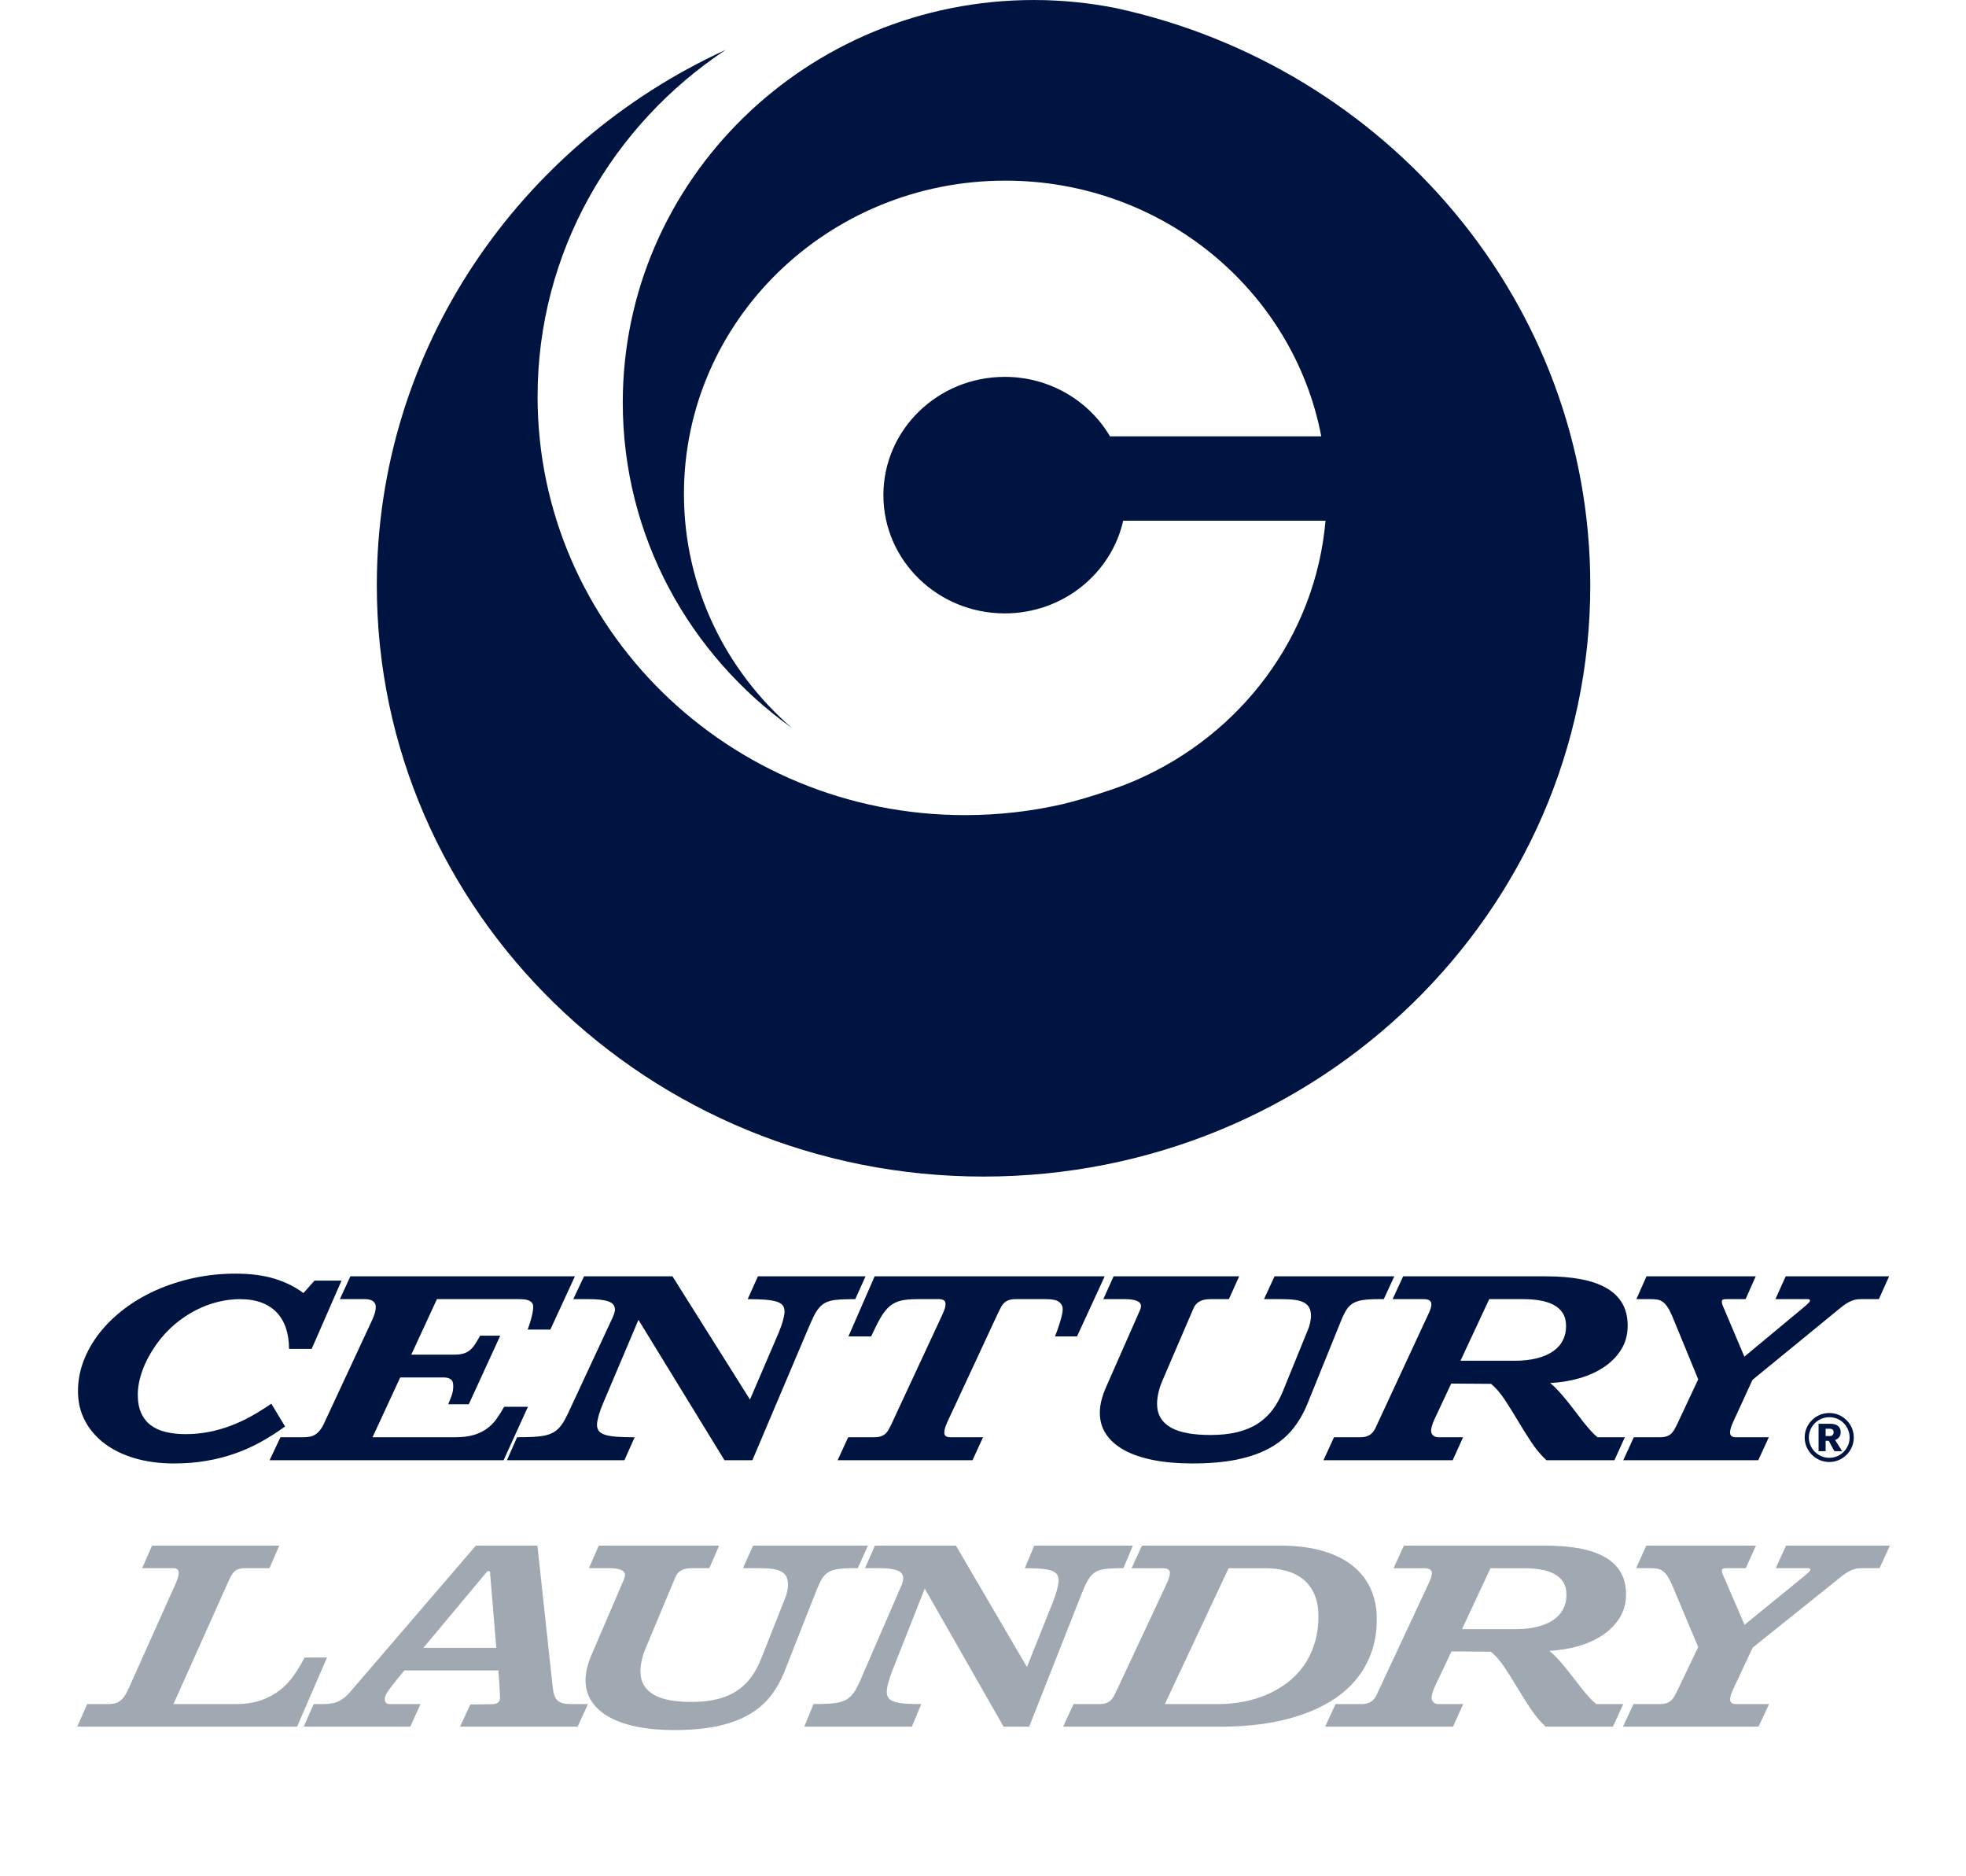
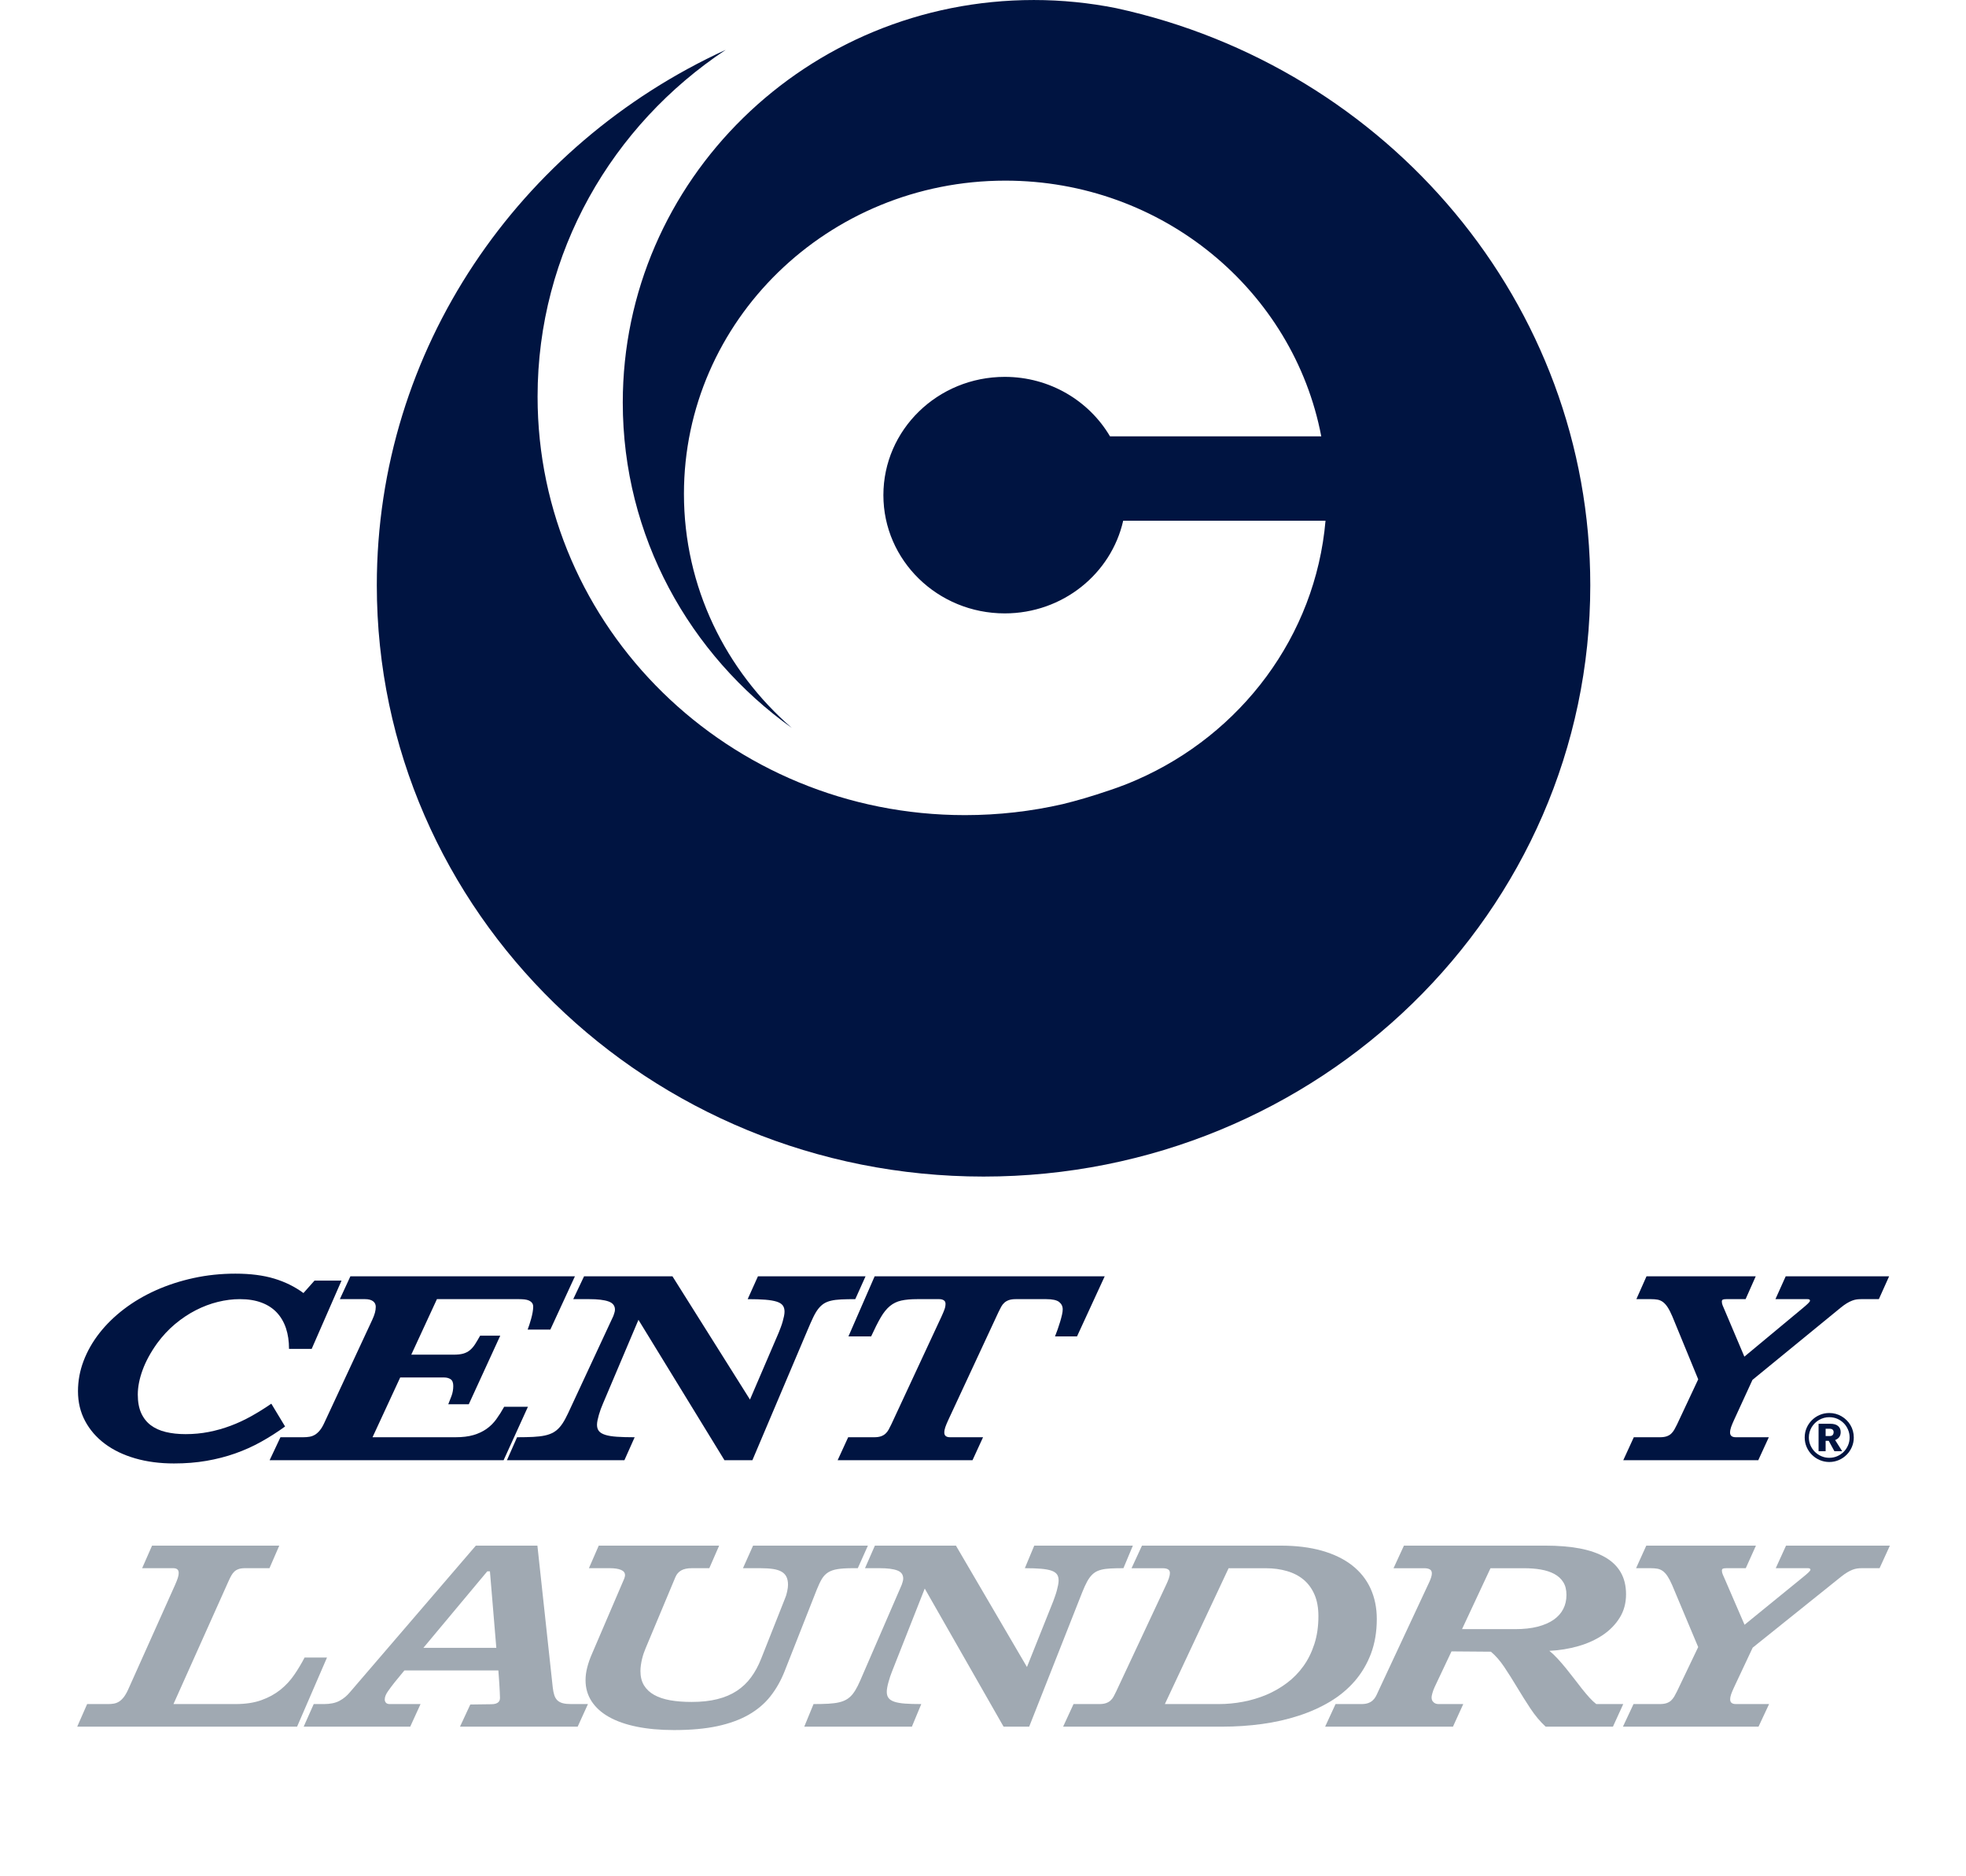
<svg xmlns="http://www.w3.org/2000/svg" width="100%" height="100%" viewBox="0 0 588 561" version="1.1" xml:space="preserve" style="fill-rule:evenodd;clip-rule:evenodd;stroke-linejoin:round;stroke-miterlimit:2;">
  <g transform="matrix(4.167,0,0,4.167,-0.3,-14.196)">
    <g transform="matrix(0.921,0,0,0.921,5.614,1.375)">
      <path d="M126.324,130.535L124.295,125.704C124.169,125.414 124.047,125.182 123.931,125.007C123.814,124.833 123.692,124.702 123.562,124.606C123.431,124.513 123.291,124.454 123.138,124.427C122.986,124.403 122.816,124.388 122.625,124.388L121.484,124.388L122.279,122.63L130.825,122.63L130.033,124.388L128.534,124.388C128.392,124.388 128.295,124.403 128.246,124.427C128.197,124.454 128.172,124.502 128.172,124.573C128.172,124.675 128.195,124.778 128.242,124.882C128.287,124.989 128.341,125.113 128.406,125.256L129.937,128.796L134.416,125.149C134.64,124.968 134.809,124.828 134.914,124.725C135.02,124.623 135.072,124.551 135.072,124.507C135.072,124.473 135.058,124.444 135.028,124.422C135.001,124.399 134.95,124.388 134.872,124.388L132.369,124.388L133.17,122.63L141.264,122.63L140.46,124.388L139.076,124.388C138.956,124.388 138.84,124.396 138.727,124.411C138.615,124.425 138.494,124.457 138.369,124.502C138.242,124.55 138.104,124.618 137.956,124.704C137.808,124.791 137.639,124.909 137.45,125.061L130.572,130.578L129.123,133.661C129.026,133.872 128.949,134.05 128.896,134.198C128.843,134.349 128.817,134.487 128.817,134.617C128.817,134.857 128.968,134.975 129.271,134.975L131.85,134.975L131.026,136.735L120.46,136.735L121.285,134.975L123.325,134.975C123.536,134.975 123.711,134.951 123.853,134.905C123.994,134.857 124.11,134.792 124.207,134.704C124.299,134.617 124.384,134.514 124.455,134.395C124.525,134.276 124.595,134.143 124.667,133.998L126.324,130.535Z" style="fill:rgb(160,169,178);fill-rule:nonzero;" />
    </g>
    <g transform="matrix(0.921,0,0,0.921,5.614,1.375)">
      <path d="M97.252,136.735L98.064,134.975L100.063,134.975C100.272,134.975 100.445,134.953 100.584,134.905C100.722,134.859 100.842,134.792 100.944,134.704C101.042,134.617 101.127,134.514 101.193,134.396C101.258,134.276 101.322,134.143 101.384,133.998L105.371,125.465C105.502,125.183 105.568,124.958 105.568,124.791C105.568,124.647 105.518,124.544 105.412,124.483C105.307,124.42 105.163,124.391 104.976,124.391L102.582,124.391L103.393,122.63L114.415,122.63C115.416,122.63 116.301,122.704 117.081,122.847C117.856,122.994 118.514,123.219 119.052,123.524C119.59,123.829 120,124.22 120.28,124.699C120.56,125.178 120.702,125.752 120.702,126.419C120.702,127.109 120.537,127.719 120.207,128.248C119.877,128.778 119.437,129.227 118.886,129.599C118.334,129.968 117.697,130.257 116.975,130.464C116.254,130.669 115.504,130.79 114.728,130.828C114.941,131 115.157,131.205 115.373,131.44C115.589,131.675 115.803,131.924 116.02,132.189C116.234,132.451 116.444,132.72 116.654,132.992C116.861,133.267 117.066,133.532 117.267,133.784C117.469,134.036 117.662,134.266 117.849,134.473C118.039,134.678 118.214,134.847 118.381,134.975L120.484,134.975L119.681,136.735L114.436,136.735C114.006,136.338 113.61,135.864 113.251,135.322C112.89,134.775 112.543,134.224 112.209,133.667C111.877,133.113 111.545,132.586 111.215,132.093C110.884,131.598 110.536,131.199 110.169,130.895L107.1,130.871L105.798,133.623C105.715,133.803 105.652,133.97 105.611,134.122C105.568,134.272 105.548,134.381 105.548,134.445C105.548,134.576 105.575,134.677 105.627,134.748C105.679,134.821 105.736,134.873 105.798,134.905C105.859,134.939 105.917,134.959 105.976,134.965C106.029,134.973 106.065,134.975 106.078,134.975L108.016,134.975L107.214,136.735L97.252,136.735ZM110.138,124.391L107.92,129.137L112.052,129.137C112.724,129.137 113.311,129.074 113.812,128.946C114.31,128.817 114.727,128.637 115.059,128.405C115.393,128.171 115.642,127.893 115.809,127.565C115.977,127.239 116.058,126.875 116.058,126.475C116.058,126.075 115.977,125.741 115.809,125.476C115.642,125.209 115.411,124.998 115.112,124.837C114.814,124.677 114.464,124.563 114.06,124.493C113.659,124.424 113.225,124.391 112.76,124.391L110.138,124.391Z" style="fill:rgb(160,169,178);fill-rule:nonzero;" />
    </g>
    <g transform="matrix(0.921,0,0,0.921,5.614,1.375)">
      <path d="M101.278,128.348C101.278,129.346 101.124,130.246 100.824,131.048C100.52,131.846 100.1,132.559 99.562,133.182C99.022,133.805 98.381,134.338 97.637,134.785C96.889,135.231 96.07,135.598 95.178,135.886C94.284,136.177 93.338,136.391 92.334,136.528C91.33,136.665 90.302,136.735 89.247,136.735L76.833,136.735L77.645,134.975L79.645,134.975C79.853,134.975 80.028,134.953 80.165,134.905C80.303,134.859 80.422,134.792 80.521,134.704C80.617,134.617 80.699,134.514 80.764,134.396C80.83,134.276 80.897,134.143 80.966,133.998L84.852,125.704C84.941,125.514 85.016,125.344 85.07,125.186C85.125,125.033 85.153,124.886 85.153,124.748C85.153,124.509 84.962,124.391 84.582,124.391L82.165,124.391L82.978,122.63L93.766,122.63C94.989,122.63 96.066,122.762 97,123.026C97.932,123.293 98.72,123.673 99.353,124.167C99.988,124.665 100.468,125.265 100.791,125.971C101.113,126.68 101.278,127.469 101.278,128.348ZM89.729,124.391L84.762,134.975L88.959,134.975C89.59,134.975 90.223,134.916 90.854,134.796C91.488,134.678 92.089,134.495 92.667,134.255C93.242,134.012 93.777,133.705 94.269,133.336C94.764,132.967 95.191,132.53 95.556,132.023C95.922,131.515 96.206,130.94 96.415,130.29C96.625,129.643 96.728,128.921 96.728,128.123C96.728,127.482 96.628,126.924 96.427,126.454C96.224,125.983 95.943,125.595 95.582,125.291C95.221,124.987 94.788,124.762 94.28,124.614C93.772,124.465 93.22,124.391 92.614,124.391L89.729,124.391Z" style="fill:rgb(160,169,178);fill-rule:nonzero;" />
    </g>
    <g transform="matrix(0.921,0,0,0.921,5.614,1.375)">
      <path d="M81.533,124.388C81.143,124.388 80.805,124.396 80.526,124.411C80.246,124.425 80.006,124.458 79.803,124.509C79.602,124.561 79.426,124.635 79.283,124.736C79.138,124.839 79.004,124.973 78.882,125.145C78.76,125.313 78.643,125.53 78.526,125.788C78.408,126.05 78.28,126.362 78.141,126.723L74.188,136.735L72.192,136.735L66.049,125.975L63.504,132.423C63.453,132.547 63.402,132.682 63.355,132.826C63.307,132.97 63.263,133.113 63.225,133.255C63.185,133.396 63.153,133.532 63.128,133.666C63.102,133.801 63.09,133.918 63.09,134.019C63.09,134.215 63.134,134.375 63.225,134.498C63.314,134.62 63.465,134.718 63.677,134.792C63.888,134.863 64.167,134.912 64.51,134.938C64.856,134.964 65.278,134.975 65.778,134.975L65.047,136.735L56.66,136.735L57.383,134.975C57.826,134.975 58.21,134.966 58.534,134.948C58.86,134.929 59.138,134.895 59.372,134.84C59.608,134.785 59.811,134.706 59.981,134.6C60.152,134.495 60.304,134.359 60.439,134.187C60.573,134.018 60.703,133.807 60.829,133.553C60.953,133.3 61.091,132.995 61.238,132.641L64.255,125.681C64.267,125.638 64.291,125.565 64.324,125.464C64.356,125.362 64.371,125.274 64.371,125.194C64.371,124.888 64.216,124.677 63.904,124.562C63.593,124.446 63.138,124.388 62.539,124.388L61.393,124.388L62.164,122.63L68.479,122.63L74.014,132.087L76.067,126.952C76.112,126.829 76.161,126.694 76.211,126.549C76.263,126.406 76.307,126.261 76.346,126.115C76.385,125.97 76.416,125.83 76.443,125.697C76.469,125.564 76.482,125.446 76.482,125.344C76.482,125.149 76.44,124.99 76.352,124.866C76.264,124.745 76.119,124.647 75.918,124.578C75.714,124.51 75.447,124.461 75.108,124.432C74.77,124.403 74.352,124.388 73.85,124.388L74.583,122.63L82.268,122.63L81.533,124.388Z" style="fill:rgb(160,169,178);fill-rule:nonzero;" />
    </g>
    <g transform="matrix(0.921,0,0,0.921,5.614,1.375)">
      <path d="M40.644,122.63L50.027,122.63L49.26,124.388L47.899,124.388C47.542,124.388 47.264,124.449 47.061,124.568C46.857,124.688 46.71,124.86 46.617,125.085L44.306,130.604C44.259,130.712 44.21,130.839 44.161,130.979C44.109,131.121 44.064,131.272 44.024,131.436C43.984,131.6 43.952,131.763 43.929,131.931C43.904,132.097 43.893,132.255 43.893,132.408C43.893,132.843 43.985,133.212 44.17,133.517C44.355,133.82 44.62,134.071 44.962,134.26C45.305,134.453 45.722,134.591 46.214,134.68C46.704,134.766 47.259,134.809 47.877,134.809C48.638,134.809 49.307,134.738 49.886,134.591C50.463,134.447 50.97,134.233 51.405,133.946C51.838,133.658 52.209,133.309 52.513,132.892C52.821,132.476 53.081,131.994 53.296,131.451L55.151,126.768C55.225,126.602 55.284,126.414 55.327,126.203C55.373,125.993 55.393,125.819 55.393,125.682C55.393,125.436 55.354,125.229 55.273,125.064C55.193,124.897 55.064,124.763 54.89,124.66C54.715,124.561 54.49,124.489 54.218,124.449C53.947,124.41 53.615,124.388 53.224,124.388L51.883,124.388L52.67,122.63L61.619,122.63L60.832,124.388L60.417,124.388C59.946,124.388 59.562,124.413 59.262,124.46C58.962,124.507 58.716,124.592 58.521,124.714C58.325,124.839 58.162,125.007 58.03,125.226C57.901,125.444 57.768,125.723 57.633,126.062L55.131,132.411C54.843,133.144 54.472,133.796 54.026,134.363C53.579,134.933 53.013,135.413 52.331,135.805C51.649,136.195 50.832,136.491 49.886,136.696C48.937,136.899 47.813,137 46.517,137C45.433,137 44.464,136.912 43.611,136.739C42.757,136.566 42.034,136.312 41.44,135.979C40.849,135.645 40.399,135.238 40.084,134.755C39.772,134.272 39.615,133.727 39.615,133.117C39.615,132.785 39.66,132.451 39.748,132.114C39.834,131.775 39.955,131.43 40.11,131.076L42.633,125.194C42.645,125.157 42.658,125.114 42.671,125.064C42.687,125.012 42.691,124.968 42.691,124.932C42.691,124.745 42.587,124.606 42.375,124.52C42.165,124.432 41.875,124.388 41.513,124.388L39.878,124.388L40.644,122.63Z" style="fill:rgb(160,169,178);fill-rule:nonzero;" />
    </g>
    <g transform="matrix(0.921,0,0,0.921,5.614,1.375)">
      <path d="M39.001,136.735L29.831,136.735L30.633,135.009L32.25,134.987C32.397,134.987 32.517,134.973 32.609,134.944C32.7,134.914 32.771,134.875 32.82,134.829C32.869,134.781 32.902,134.729 32.92,134.67C32.938,134.613 32.947,134.555 32.947,134.495C32.947,134.364 32.941,134.207 32.93,134.028C32.92,133.844 32.909,133.653 32.899,133.453C32.889,133.252 32.875,133.055 32.858,132.862C32.839,132.668 32.827,132.499 32.82,132.354L25.499,132.354L24.748,133.267C24.551,133.515 24.371,133.754 24.21,133.986C24.047,134.219 23.967,134.429 23.967,134.617C23.967,134.718 23.998,134.803 24.062,134.873C24.125,134.943 24.223,134.975 24.357,134.975L26.756,134.975L25.952,136.735L17.649,136.735L18.431,134.975L19.222,134.975C19.722,134.975 20.129,134.891 20.442,134.721C20.755,134.551 21.021,134.332 21.24,134.065L31.065,122.63L35.863,122.63L37.057,133.661C37.085,133.915 37.128,134.125 37.183,134.29C37.238,134.458 37.323,134.592 37.431,134.695C37.541,134.796 37.682,134.866 37.853,134.911C38.026,134.955 38.243,134.975 38.504,134.975L39.803,134.975L39.001,136.735ZM32.661,130.595L32.164,124.635L31.955,124.635L26.977,130.595L32.661,130.595Z" style="fill:rgb(160,169,178);fill-rule:nonzero;" />
    </g>
    <g transform="matrix(0.921,0,0,0.921,5.614,1.375)">
      <path d="M14.983,124.388L13.067,124.388C12.868,124.388 12.703,124.413 12.571,124.46C12.439,124.506 12.327,124.573 12.238,124.66C12.148,124.748 12.071,124.85 12.004,124.971C11.939,125.087 11.873,125.221 11.807,125.367L7.501,134.975L12.333,134.975C13.113,134.975 13.785,134.874 14.352,134.67C14.917,134.469 15.409,134.198 15.83,133.863C16.25,133.527 16.609,133.139 16.907,132.704C17.204,132.272 17.476,131.819 17.721,131.348L19.467,131.348L17.135,136.735L0,136.735L0.773,134.975L2.402,134.975C2.566,134.975 2.719,134.964 2.862,134.938C3.003,134.912 3.138,134.86 3.265,134.78C3.39,134.699 3.51,134.586 3.626,134.438C3.741,134.289 3.856,134.093 3.969,133.845L7.62,125.704C7.712,125.493 7.784,125.317 7.833,125.17C7.883,125.026 7.907,124.886 7.907,124.747C7.907,124.509 7.764,124.388 7.481,124.388L5.06,124.388L5.833,122.63L15.747,122.63L14.983,124.388Z" style="fill:rgb(160,169,178);fill-rule:nonzero;" />
    </g>
    <g transform="matrix(0.921,0,0,0.921,5.614,1.375)">
      <path d="M80.958,2.84C78.888,2.428 76.746,2.207 74.552,2.207C56.859,2.207 42.516,16.249 42.516,33.57C42.516,43.989 47.706,53.219 55.691,58.922C50.534,54.452 47.283,47.941 47.283,40.686C47.283,27.207 58.497,16.28 72.331,16.28C84.592,16.28 94.788,24.866 96.95,36.202L80.486,36.202C78.854,33.434 75.793,31.569 72.283,31.569C67.06,31.569 62.826,35.694 62.826,40.783C62.826,45.872 67.06,49.997 72.283,49.997C76.802,49.997 80.579,46.908 81.514,42.778L97.282,42.778C96.496,51.791 90.687,59.408 82.593,62.956C81.931,63.246 81.254,63.508 80.564,63.742C78.873,64.314 77.94,64.574 76.809,64.856C74.36,65.417 71.807,65.715 69.183,65.715C50.789,65.715 35.877,51.117 35.877,33.109C35.877,21.864 41.694,11.951 50.539,6.089C50.533,6.092 50.527,6.094 50.521,6.097C34.464,13.46 23.348,29.368 23.348,47.805C23.348,73.249 44.518,93.876 70.632,93.876C96.745,93.876 117.915,73.249 117.915,47.805C117.915,25.817 102.105,7.43 80.958,2.84Z" style="fill:rgb(0,20,65);fill-rule:nonzero;" />
    </g>
    <g transform="matrix(0.921,0,0,0.921,5.614,1.375)">
      <path d="M7.541,116.228C6.44,116.228 5.432,116.096 4.516,115.831C3.601,115.566 2.813,115.187 2.154,114.694C1.495,114.201 0.981,113.609 0.613,112.917C0.244,112.226 0.06,111.453 0.06,110.6C0.06,109.79 0.206,109.003 0.497,108.238C0.788,107.473 1.2,106.75 1.733,106.069C2.266,105.389 2.905,104.765 3.648,104.199C4.391,103.632 5.219,103.145 6.131,102.736C7.043,102.328 8.021,102.01 9.067,101.782C10.112,101.554 11.199,101.44 12.328,101.44C13.493,101.44 14.501,101.569 15.353,101.826C16.205,102.084 16.965,102.459 17.631,102.952L18.494,101.981L20.598,101.981L18.273,107.3L16.506,107.3C16.506,106.704 16.427,106.169 16.269,105.694C16.111,105.22 15.874,104.813 15.559,104.475C15.243,104.136 14.845,103.877 14.364,103.697C13.884,103.516 13.321,103.426 12.676,103.426C12.114,103.426 11.543,103.498 10.961,103.641C10.378,103.785 9.807,104 9.246,104.287C8.684,104.574 8.146,104.933 7.63,105.363C7.115,105.793 6.647,106.296 6.226,106.87C5.721,107.576 5.344,108.269 5.095,108.95C4.846,109.63 4.721,110.268 4.721,110.864C4.721,111.431 4.809,111.909 4.984,112.299C5.16,112.689 5.409,113.005 5.731,113.248C6.054,113.491 6.445,113.668 6.905,113.778C7.364,113.889 7.878,113.944 8.446,113.944C9.07,113.944 9.673,113.887 10.256,113.773C10.838,113.659 11.404,113.499 11.955,113.292C12.505,113.087 13.044,112.836 13.57,112.542C14.096,112.248 14.615,111.924 15.127,111.571L16.2,113.348C15.59,113.789 14.964,114.188 14.322,114.545C13.68,114.902 13.009,115.203 12.307,115.45C11.606,115.697 10.862,115.888 10.077,116.024C9.291,116.16 8.446,116.228 7.541,116.228Z" style="fill:rgb(0,20,65);fill-rule:nonzero;" />
    </g>
    <g transform="matrix(0.921,0,0,0.921,5.614,1.375)">
      <path d="M38.786,101.649L36.871,105.799L35.103,105.799C35.145,105.689 35.191,105.558 35.24,105.407C35.289,105.256 35.336,105.098 35.382,104.933C35.428,104.767 35.464,104.603 35.493,104.442C35.521,104.28 35.535,104.14 35.535,104.022C35.535,103.897 35.505,103.796 35.445,103.719C35.386,103.641 35.307,103.581 35.209,103.537C35.11,103.492 34.994,103.463 34.861,103.448C34.728,103.434 34.584,103.426 34.43,103.426L28.033,103.426L26.034,107.752L29.348,107.752C29.643,107.752 29.888,107.725 30.084,107.67C30.281,107.614 30.453,107.526 30.6,107.405C30.747,107.283 30.88,107.131 31,106.947C31.119,106.763 31.252,106.538 31.4,106.274L32.967,106.274L30.516,111.615L28.917,111.615C28.994,111.431 29.078,111.216 29.169,110.969C29.26,110.723 29.306,110.464 29.306,110.191C29.306,109.934 29.237,109.759 29.101,109.667C28.964,109.575 28.794,109.529 28.59,109.529L25.171,109.529L23.014,114.186L29.474,114.186C30.021,114.186 30.489,114.129 30.879,114.015C31.268,113.901 31.608,113.741 31.899,113.535C32.19,113.33 32.443,113.079 32.657,112.785C32.871,112.491 33.076,112.167 33.272,111.814L35.124,111.814L33.23,115.974L14.996,115.974L15.838,114.186L17.606,114.186C17.781,114.186 17.946,114.174 18.1,114.148C18.255,114.122 18.398,114.069 18.532,113.988C18.665,113.907 18.793,113.791 18.916,113.64C19.038,113.489 19.156,113.289 19.268,113.039L22.993,105.038C23.091,104.824 23.161,104.638 23.203,104.48C23.245,104.322 23.266,104.169 23.266,104.022C23.266,103.838 23.195,103.693 23.051,103.586C22.907,103.48 22.702,103.426 22.435,103.426L20.468,103.426L21.288,101.649L38.786,101.649Z" style="fill:rgb(0,20,65);fill-rule:nonzero;" />
    </g>
    <g transform="matrix(0.921,0,0,0.921,5.614,1.375)">
      <path d="M60.636,103.426C60.208,103.426 59.841,103.434 59.536,103.448C59.231,103.463 58.968,103.496 58.747,103.548C58.526,103.599 58.337,103.676 58.179,103.779C58.021,103.883 57.875,104.021 57.742,104.193C57.609,104.366 57.479,104.585 57.353,104.85C57.227,105.115 57.086,105.431 56.932,105.799L52.618,115.974L50.44,115.974L43.738,105.038L40.96,111.593C40.904,111.718 40.85,111.854 40.797,112.001C40.744,112.148 40.697,112.294 40.655,112.437C40.613,112.581 40.578,112.72 40.55,112.857C40.522,112.993 40.508,113.112 40.508,113.215C40.508,113.414 40.557,113.576 40.655,113.701C40.753,113.826 40.918,113.925 41.15,113.999C41.381,114.073 41.684,114.122 42.06,114.148C42.435,114.174 42.896,114.186 43.443,114.186L42.644,115.974L33.49,115.974L34.279,114.186C34.763,114.186 35.182,114.177 35.536,114.159C35.89,114.141 36.195,114.104 36.452,114.049C36.708,113.993 36.929,113.912 37.115,113.806C37.3,113.699 37.467,113.559 37.614,113.386C37.762,113.213 37.904,112.998 38.041,112.741C38.177,112.483 38.326,112.174 38.488,111.814L41.781,104.74C41.795,104.695 41.819,104.622 41.855,104.519C41.89,104.416 41.907,104.324 41.907,104.243C41.907,103.934 41.737,103.721 41.397,103.603C41.057,103.485 40.56,103.426 39.908,103.426L38.656,103.426L39.498,101.649L46.389,101.649L52.429,111.251L54.67,106.031C54.719,105.906 54.771,105.77 54.828,105.622C54.884,105.475 54.933,105.328 54.975,105.181C55.017,105.034 55.052,104.892 55.08,104.756C55.108,104.62 55.122,104.5 55.122,104.397C55.122,104.199 55.075,104.037 54.98,103.912C54.885,103.787 54.728,103.689 54.507,103.62C54.286,103.55 53.991,103.5 53.623,103.47C53.255,103.441 52.797,103.426 52.25,103.426L53.049,101.649L61.435,101.649L60.636,103.426Z" style="fill:rgb(0,20,65);fill-rule:nonzero;" />
    </g>
    <g transform="matrix(0.921,0,0,0.921,5.614,1.375)">
      <path d="M59.262,115.974L60.082,114.186L62.102,114.186C62.313,114.186 62.488,114.162 62.629,114.115C62.769,114.067 62.888,113.999 62.986,113.911C63.084,113.822 63.167,113.717 63.233,113.596C63.3,113.475 63.368,113.34 63.439,113.193L67.363,104.762C67.461,104.548 67.537,104.368 67.589,104.221C67.642,104.074 67.668,103.93 67.668,103.79C67.668,103.665 67.623,103.574 67.532,103.515C67.44,103.456 67.321,103.426 67.174,103.426L65.469,103.426C64.971,103.426 64.556,103.463 64.222,103.537C63.889,103.61 63.595,103.752 63.339,103.961C63.083,104.171 62.844,104.466 62.623,104.844C62.402,105.223 62.151,105.718 61.871,106.329L60.103,106.329L62.144,101.649L80.073,101.649L77.916,106.329L76.201,106.329C76.271,106.152 76.342,105.965 76.412,105.766C76.482,105.567 76.545,105.374 76.601,105.186C76.657,104.999 76.704,104.82 76.743,104.651C76.782,104.482 76.801,104.339 76.801,104.221C76.801,103.985 76.708,103.794 76.522,103.647C76.336,103.5 75.998,103.426 75.507,103.426L73.14,103.426C72.929,103.426 72.754,103.45 72.613,103.498C72.473,103.546 72.354,103.614 72.256,103.702C72.157,103.79 72.075,103.895 72.008,104.017C71.942,104.138 71.873,104.273 71.803,104.419L67.879,112.851C67.78,113.064 67.705,113.247 67.653,113.397C67.6,113.548 67.573,113.69 67.573,113.822C67.573,114.065 67.724,114.186 68.026,114.186L70.593,114.186L69.772,115.974L59.262,115.974Z" style="fill:rgb(0,20,65);fill-rule:nonzero;" />
    </g>
    <g transform="matrix(0.921,0,0,0.921,5.614,1.375)">
-       <path d="M80.767,101.649L90.552,101.649L89.752,103.426L88.332,103.426C87.96,103.426 87.669,103.487 87.458,103.608C87.248,103.73 87.094,103.905 86.996,104.133L84.586,109.739C84.537,109.849 84.486,109.976 84.434,110.12C84.381,110.263 84.334,110.418 84.292,110.583C84.25,110.749 84.216,110.916 84.192,111.085C84.167,111.255 84.155,111.416 84.155,111.571C84.155,112.012 84.251,112.388 84.444,112.696C84.637,113.005 84.912,113.257 85.27,113.453C85.628,113.647 86.063,113.789 86.575,113.877C87.087,113.966 87.665,114.01 88.311,114.01C89.103,114.01 89.801,113.936 90.404,113.789C91.008,113.642 91.536,113.423 91.988,113.132C92.44,112.842 92.826,112.485 93.146,112.062C93.464,111.639 93.736,111.151 93.961,110.6L95.897,105.843C95.974,105.674 96.035,105.483 96.081,105.269C96.126,105.056 96.149,104.879 96.149,104.74C96.149,104.489 96.107,104.28 96.023,104.111C95.939,103.941 95.805,103.805 95.623,103.702C95.441,103.599 95.208,103.528 94.923,103.487C94.639,103.447 94.294,103.426 93.887,103.426L92.488,103.426L93.309,101.649L102.642,101.649L101.821,103.426L101.39,103.426C100.898,103.426 100.497,103.45 100.185,103.498C99.872,103.546 99.614,103.632 99.411,103.757C99.207,103.883 99.038,104.055 98.901,104.276C98.764,104.497 98.625,104.78 98.485,105.126L95.876,111.571C95.574,112.314 95.19,112.974 94.724,113.552C94.257,114.129 93.668,114.617 92.956,115.014C92.244,115.411 91.394,115.713 90.404,115.919C89.416,116.125 88.244,116.228 86.89,116.228C85.761,116.228 84.751,116.14 83.86,115.963C82.969,115.787 82.215,115.529 81.598,115.191C80.981,114.852 80.509,114.438 80.183,113.949C79.857,113.46 79.694,112.906 79.694,112.288C79.694,111.95 79.739,111.609 79.83,111.268C79.921,110.925 80.048,110.574 80.209,110.213L82.84,104.243C82.853,104.206 82.867,104.162 82.882,104.111C82.896,104.059 82.903,104.015 82.903,103.978C82.903,103.787 82.792,103.647 82.571,103.559C82.35,103.47 82.051,103.426 81.672,103.426L79.967,103.426L80.767,101.649Z" style="fill:rgb(0,20,65);fill-rule:nonzero;" />
-     </g>
+       </g>
    <g transform="matrix(0.921,0,0,0.921,5.614,1.375)">
-       <path d="M110.04,103.426L107.799,108.227L111.976,108.227C112.657,108.227 113.25,108.163 113.755,108.034C114.259,107.905 114.681,107.723 115.017,107.487C115.354,107.252 115.607,106.969 115.775,106.638C115.943,106.307 116.027,105.939 116.027,105.534C116.027,105.13 115.943,104.793 115.775,104.524C115.607,104.256 115.371,104.041 115.07,103.879C114.768,103.717 114.414,103.601 114.007,103.531C113.6,103.461 113.162,103.426 112.692,103.426L110.04,103.426ZM97.123,115.974L97.944,114.186L99.964,114.186C100.175,114.186 100.35,114.162 100.491,114.115C100.631,114.067 100.752,113.999 100.854,113.911C100.955,113.822 101.039,113.717 101.106,113.596C101.173,113.475 101.238,113.34 101.301,113.193L105.33,104.519C105.464,104.232 105.531,104.004 105.531,103.835C105.531,103.687 105.478,103.583 105.373,103.52C105.267,103.457 105.12,103.426 104.931,103.426L102.511,103.426L103.331,101.649L114.474,101.649C115.484,101.649 116.382,101.723 117.167,101.87C117.953,102.017 118.617,102.245 119.161,102.555C119.705,102.863 120.119,103.261 120.403,103.746C120.687,104.232 120.829,104.813 120.829,105.49C120.829,106.189 120.662,106.807 120.329,107.344C119.996,107.881 119.551,108.337 118.993,108.712C118.435,109.088 117.792,109.38 117.062,109.59C116.333,109.799 115.575,109.923 114.789,109.96C115.007,110.136 115.224,110.344 115.442,110.583C115.659,110.822 115.877,111.076 116.094,111.345C116.311,111.613 116.525,111.887 116.736,112.167C116.946,112.446 117.153,112.715 117.357,112.972C117.56,113.23 117.756,113.463 117.946,113.673C118.135,113.883 118.314,114.054 118.483,114.186L120.608,114.186L119.798,115.974L114.495,115.974C114.06,115.57 113.66,115.089 113.295,114.534C112.931,113.979 112.58,113.418 112.243,112.851C111.907,112.284 111.571,111.749 111.238,111.245C110.905,110.741 110.553,110.335 110.181,110.026L107.077,110.004L105.762,112.807C105.678,112.991 105.614,113.16 105.573,113.315C105.531,113.469 105.509,113.579 105.509,113.646C105.509,113.778 105.536,113.881 105.588,113.954C105.641,114.028 105.699,114.082 105.762,114.115C105.825,114.148 105.885,114.168 105.941,114.175C105.997,114.183 106.032,114.186 106.046,114.186L108.003,114.186L107.193,115.974L97.123,115.974Z" style="fill:rgb(0,20,65);fill-rule:nonzero;" />
-     </g>
+       </g>
    <g transform="matrix(0.921,0,0,0.921,5.614,1.375)">
      <path d="M126.326,109.673L124.306,104.762C124.179,104.467 124.059,104.232 123.943,104.055C123.827,103.879 123.704,103.743 123.574,103.647C123.444,103.552 123.304,103.491 123.154,103.465C123.003,103.439 122.833,103.426 122.643,103.426L121.507,103.426L122.296,101.649L130.808,101.649L130.019,103.426L128.524,103.426C128.384,103.426 128.289,103.439 128.241,103.465C128.192,103.491 128.167,103.54 128.167,103.614C128.167,103.717 128.19,103.822 128.235,103.928C128.281,104.035 128.335,104.162 128.399,104.309L129.923,107.907L134.385,104.199C134.61,104.015 134.775,103.871 134.88,103.768C134.985,103.665 135.038,103.592 135.038,103.548C135.038,103.511 135.024,103.482 134.996,103.459C134.968,103.437 134.915,103.426 134.838,103.426L132.344,103.426L133.144,101.649L141.203,101.649L140.404,103.426L139.026,103.426C138.906,103.426 138.79,103.434 138.678,103.448C138.566,103.463 138.447,103.494 138.32,103.542C138.194,103.59 138.057,103.658 137.91,103.746C137.763,103.835 137.594,103.956 137.405,104.111L130.554,109.717L129.114,112.851C129.016,113.064 128.94,113.247 128.888,113.397C128.835,113.548 128.809,113.69 128.809,113.822C128.809,114.065 128.96,114.186 129.261,114.186L131.829,114.186L131.007,115.974L120.487,115.974L121.307,114.186L123.338,114.186C123.548,114.186 123.723,114.162 123.864,114.115C124.004,114.067 124.122,113.999 124.216,113.911C124.311,113.822 124.393,113.717 124.463,113.596C124.533,113.475 124.604,113.34 124.674,113.193L126.326,109.673Z" style="fill:rgb(0,20,65);fill-rule:nonzero;" />
    </g>
    <g transform="matrix(0.921,0,0,0.921,5.614,1.375)">
      <path d="M134.625,114.202C134.625,113.939 134.674,113.691 134.775,113.459C134.875,113.229 135.014,113.026 135.188,112.856C135.362,112.682 135.563,112.546 135.796,112.447C136.028,112.347 136.277,112.298 136.539,112.298C136.716,112.298 136.884,112.319 137.047,112.364C137.209,112.409 137.362,112.473 137.502,112.557C137.643,112.639 137.772,112.739 137.889,112.856C138.007,112.97 138.105,113.098 138.19,113.241C138.273,113.38 138.337,113.531 138.382,113.696C138.426,113.858 138.45,114.027 138.45,114.202C138.45,114.466 138.401,114.714 138.3,114.947C138.2,115.178 138.064,115.381 137.89,115.553C137.717,115.727 137.515,115.865 137.284,115.964C137.052,116.063 136.805,116.115 136.539,116.115C136.277,116.115 136.028,116.063 135.796,115.964C135.563,115.865 135.362,115.727 135.188,115.553C135.014,115.381 134.875,115.178 134.775,114.947C134.674,114.714 134.625,114.466 134.625,114.202ZM134.948,114.204C134.948,114.424 134.991,114.629 135.076,114.822C135.161,115.013 135.275,115.18 135.418,115.324C135.563,115.467 135.732,115.58 135.925,115.663C136.117,115.747 136.322,115.788 136.539,115.788C136.76,115.788 136.967,115.747 137.159,115.663C137.353,115.58 137.517,115.467 137.662,115.324C137.805,115.18 137.917,115.013 138,114.822C138.084,114.629 138.125,114.424 138.125,114.204C138.125,113.987 138.084,113.782 138,113.591C137.917,113.397 137.805,113.227 137.662,113.086C137.517,112.942 137.353,112.829 137.159,112.746C136.967,112.664 136.76,112.624 136.539,112.624C136.396,112.624 136.255,112.64 136.121,112.679C135.986,112.718 135.858,112.77 135.741,112.839C135.623,112.907 135.515,112.99 135.418,113.086C135.323,113.18 135.239,113.288 135.167,113.405C135.097,113.523 135.044,113.649 135.005,113.784C134.967,113.919 134.948,114.059 134.948,114.204ZM137.547,115.274L136.94,115.274L136.497,114.464L136.256,114.464L136.256,115.274L135.706,115.274L135.706,113.136L136.609,113.136C136.888,113.136 137.093,113.195 137.228,113.313C137.362,113.429 137.429,113.588 137.429,113.784C137.429,113.942 137.391,114.075 137.312,114.178C137.234,114.281 137.127,114.356 136.995,114.403L137.547,115.274ZM136.581,114.092C136.682,114.092 136.754,114.065 136.805,114.011C136.854,113.954 136.879,113.88 136.879,113.785C136.879,113.703 136.852,113.638 136.801,113.593C136.748,113.546 136.668,113.524 136.559,113.524L136.256,113.524L136.256,114.092L136.581,114.092Z" style="fill:rgb(0,20,65);fill-rule:nonzero;" />
    </g>
  </g>
</svg>